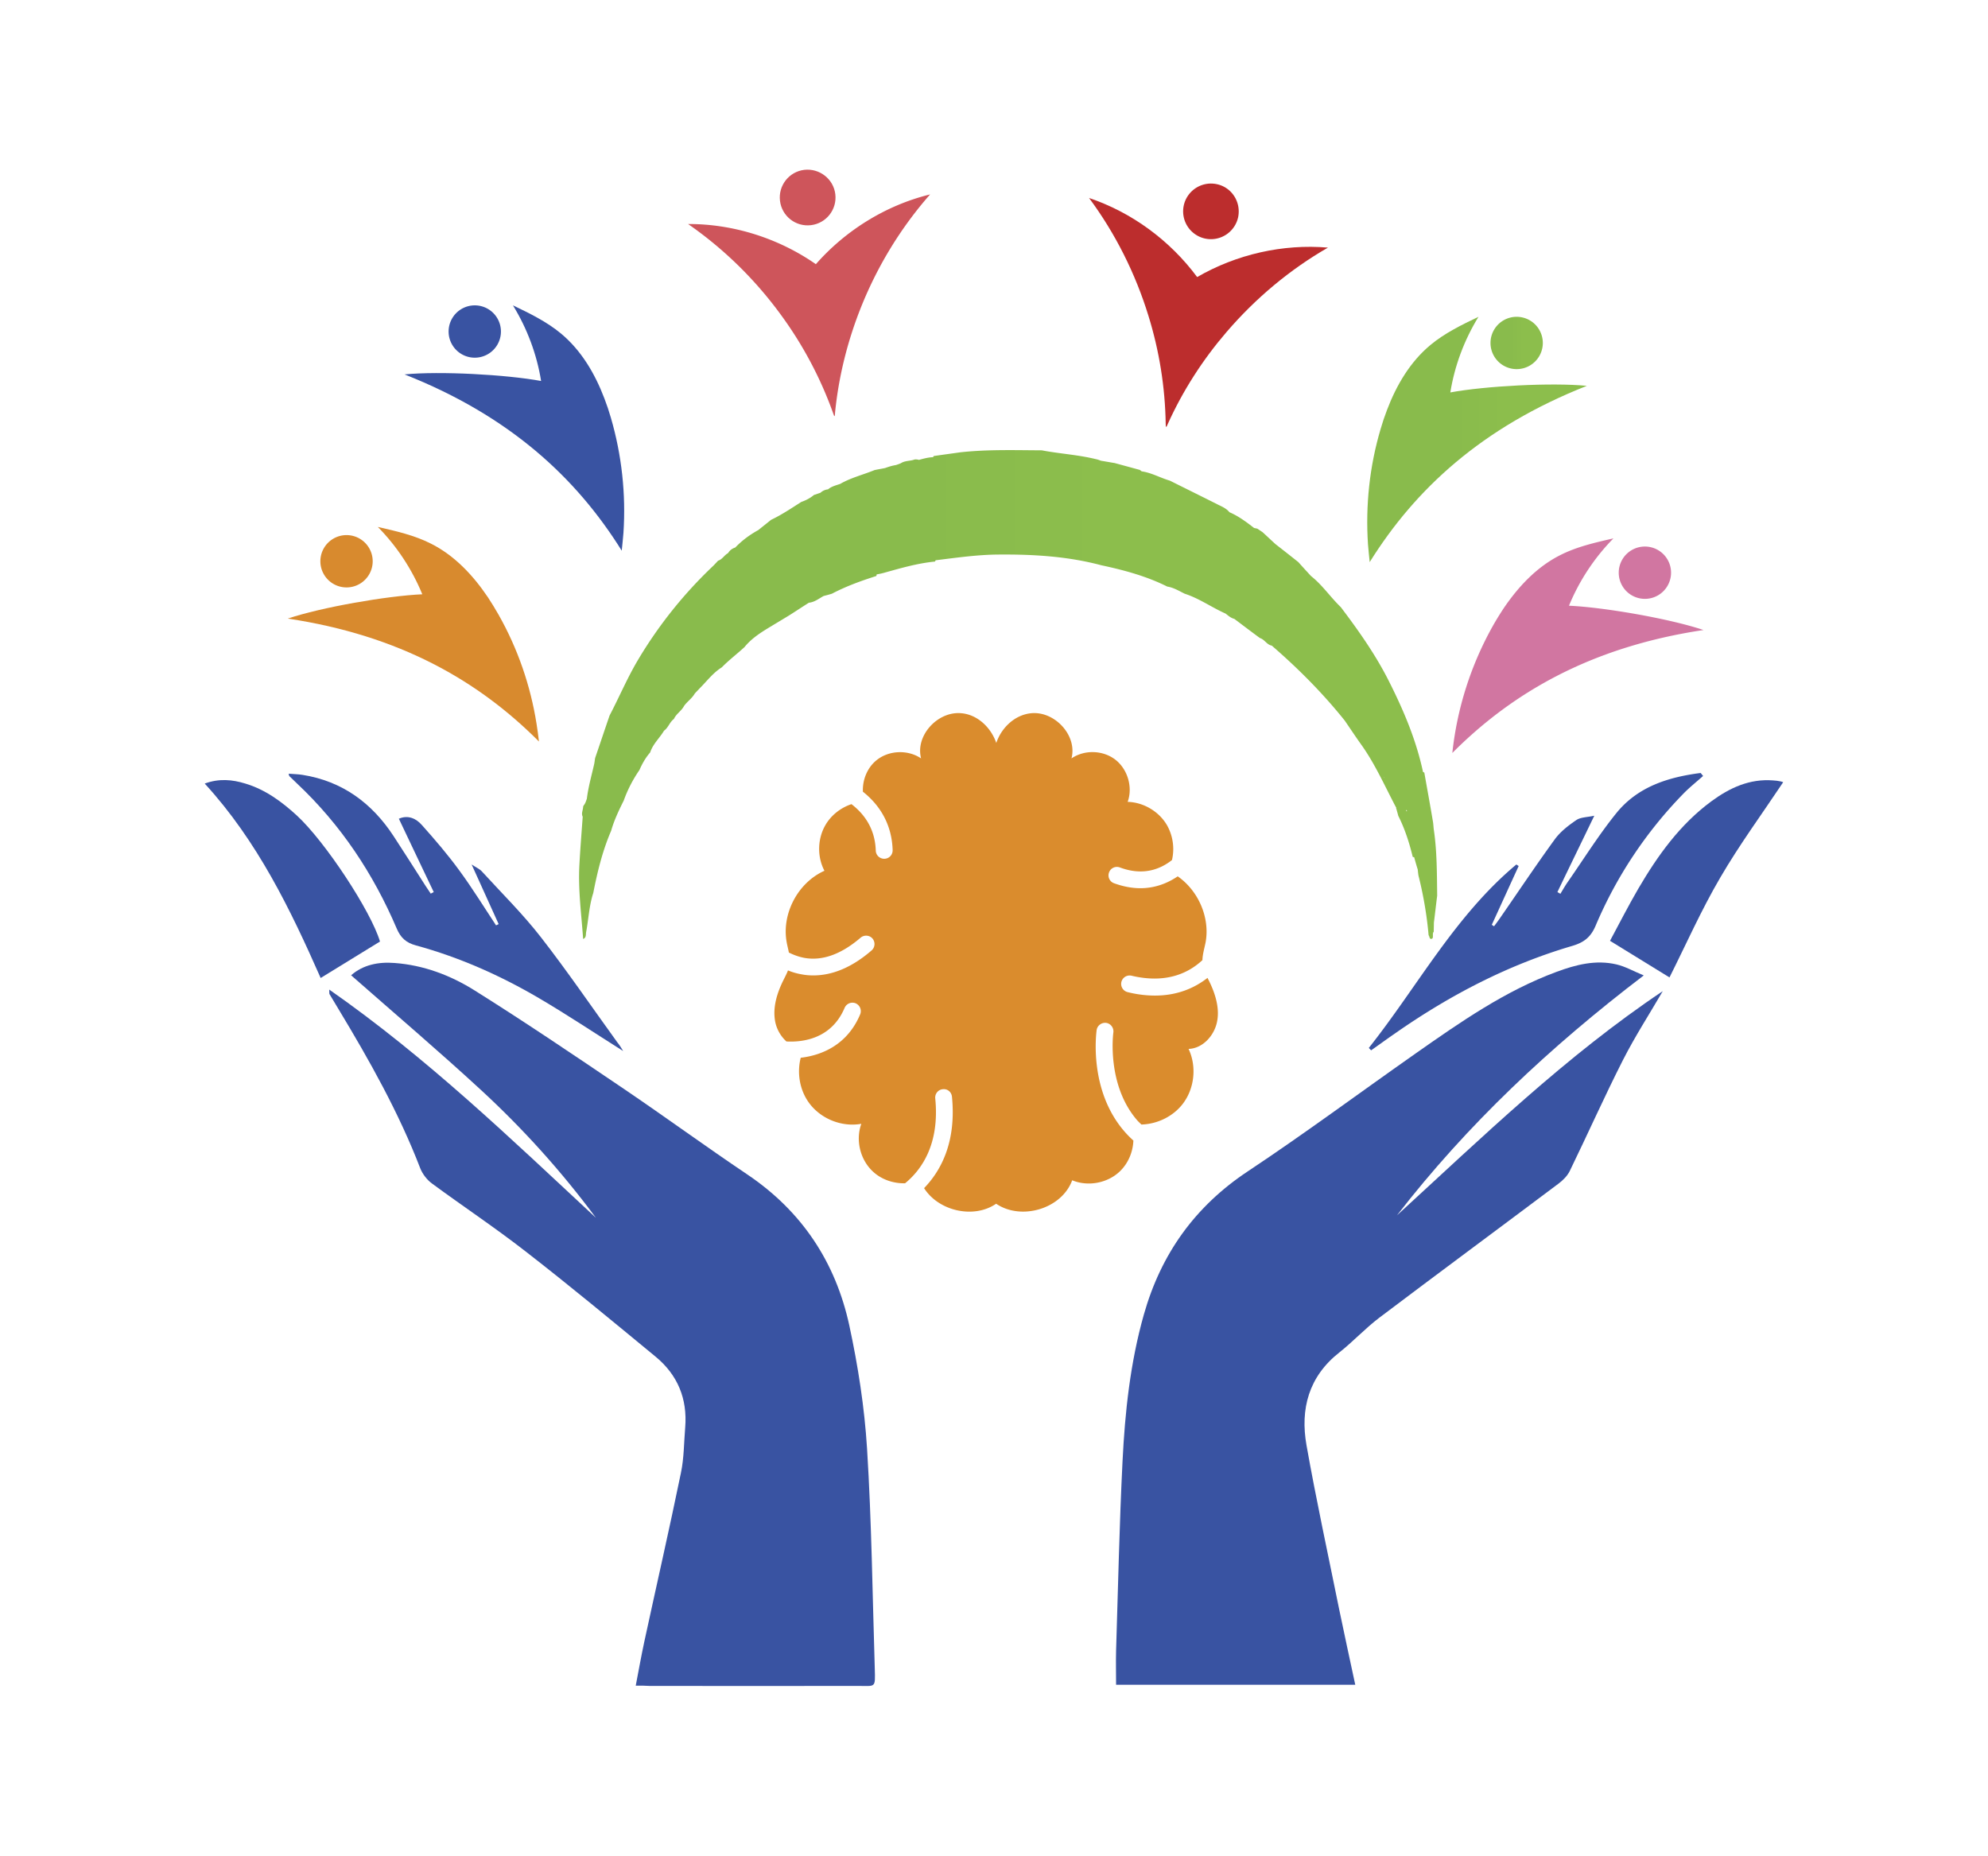
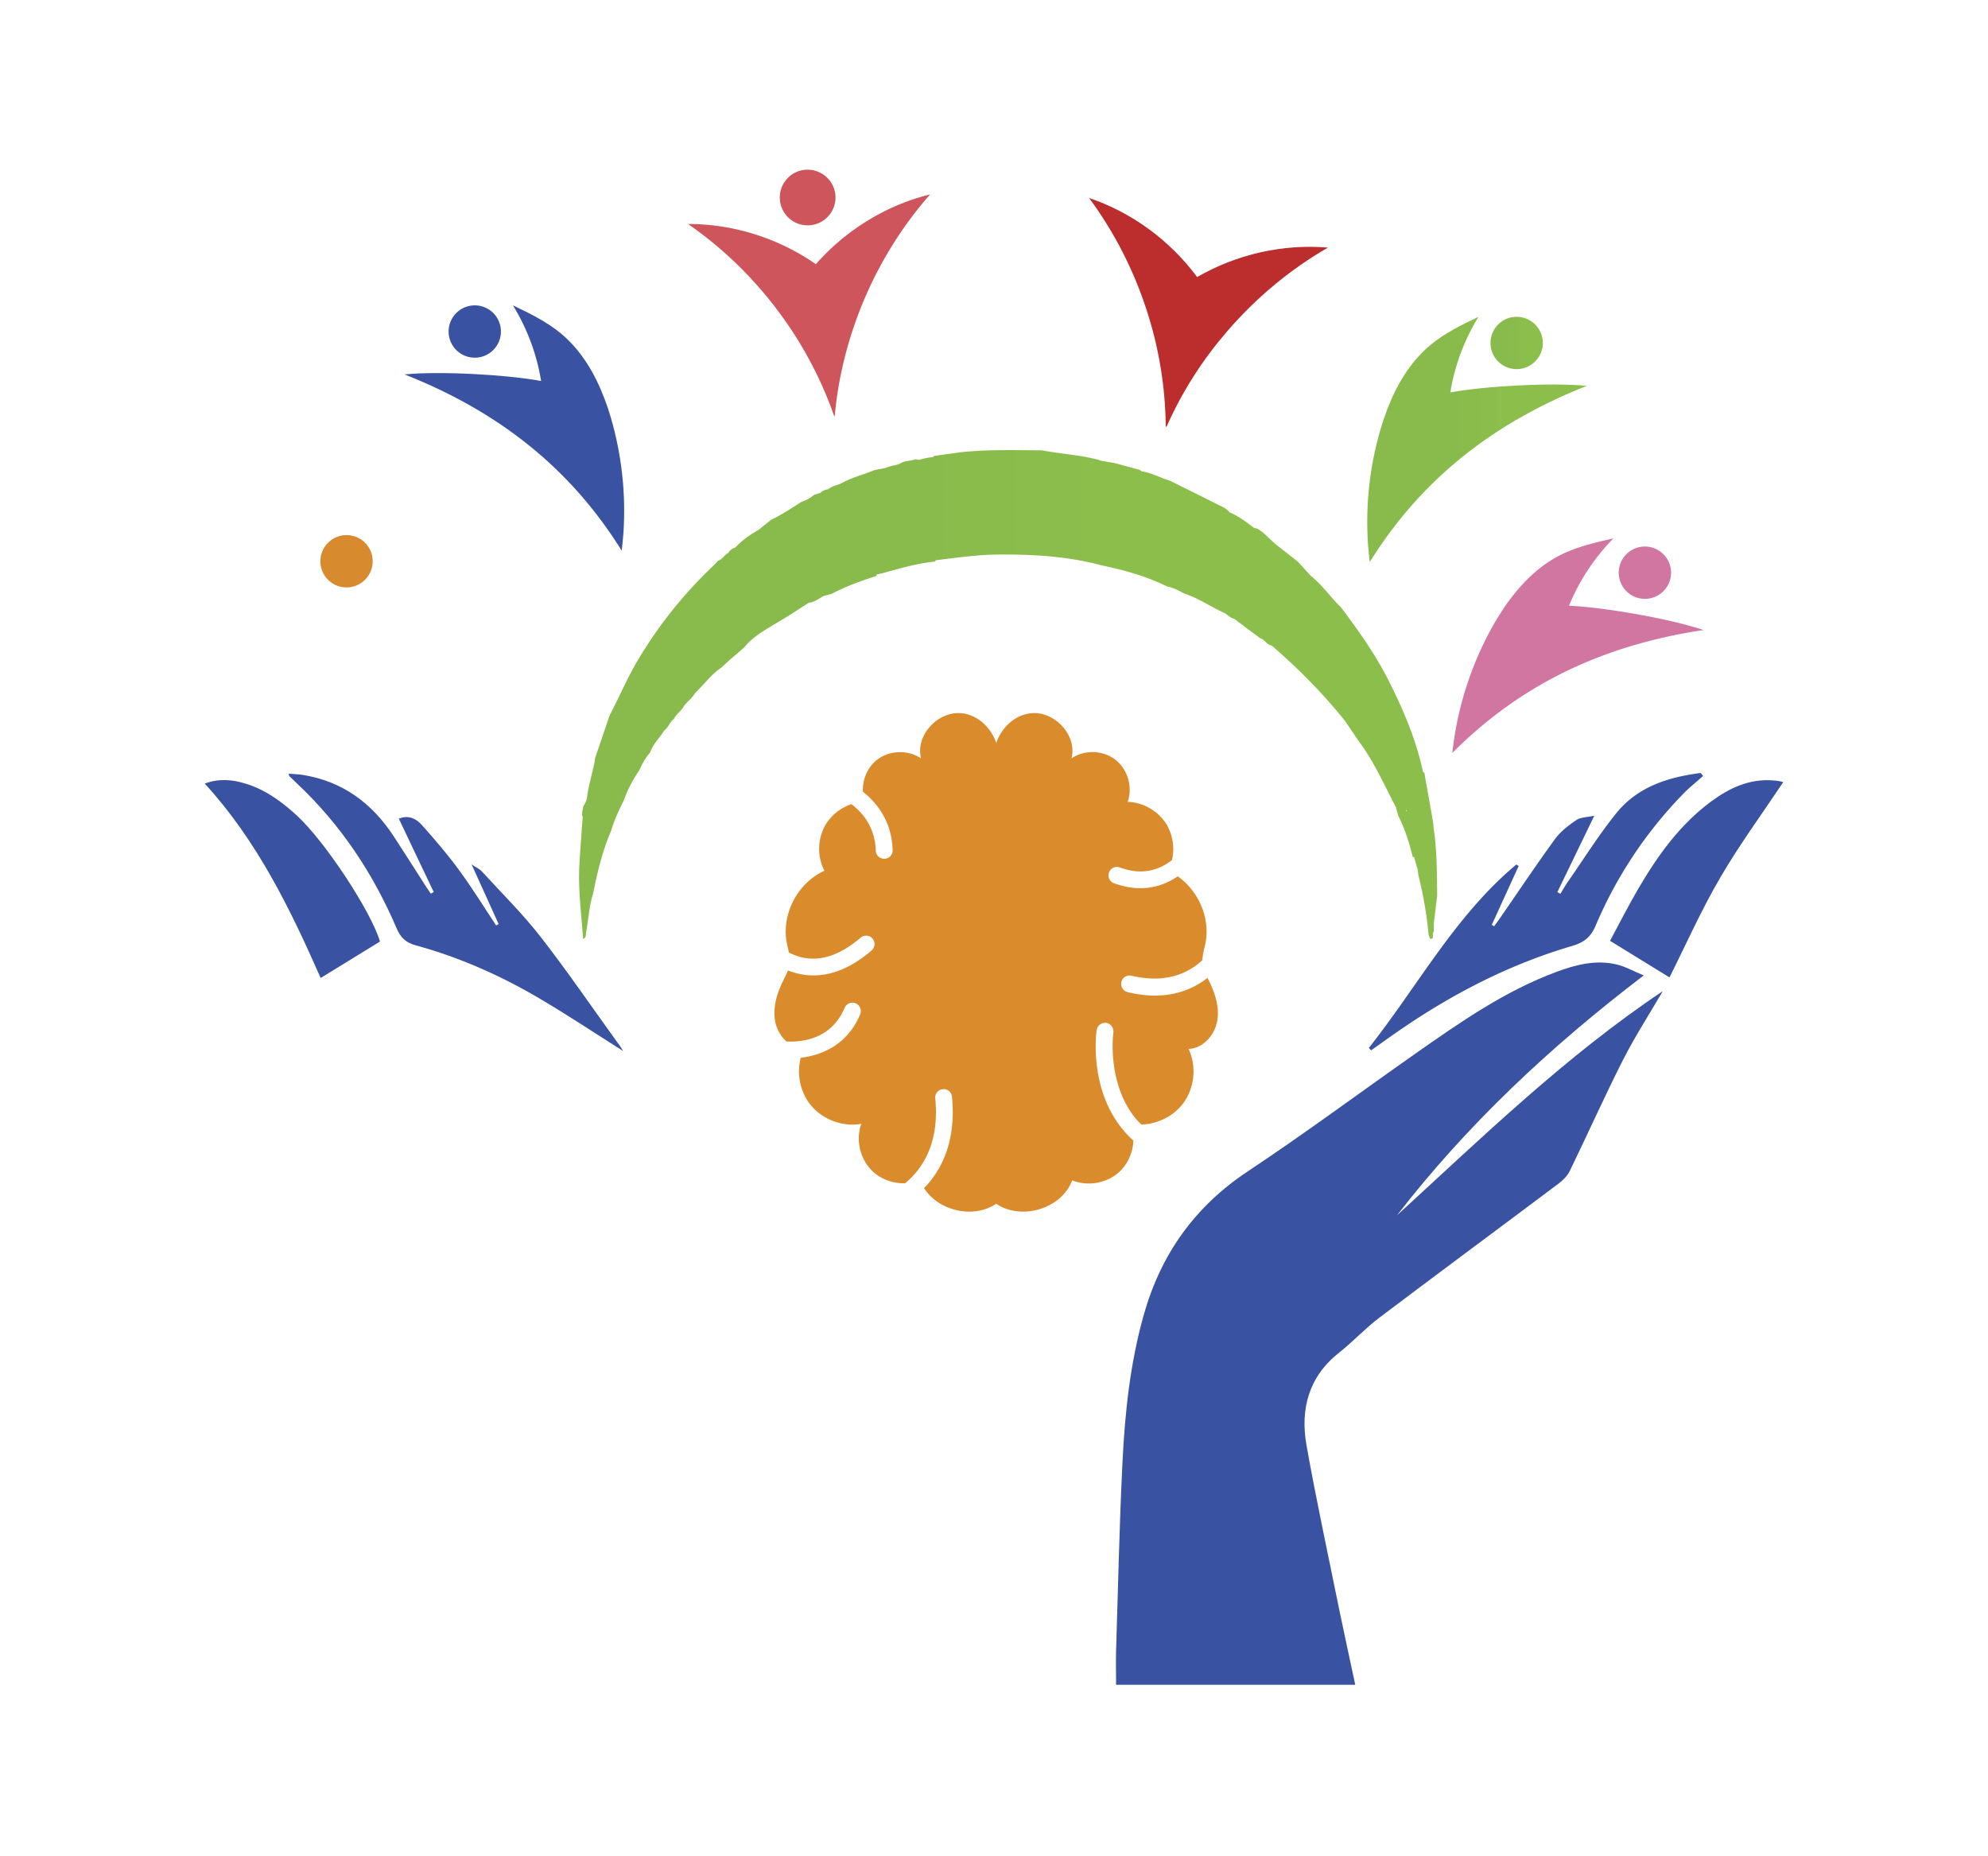
<svg xmlns="http://www.w3.org/2000/svg" data-bbox="14.32 11.868 110.422 106.068" viewBox="0 0 139.06 129.8" data-type="ugc">
  <g>
    <path d="M84.55 68.57a.886.886 0 0 1-.08-.17c-.91.71-2.11 1.24-3.68 1.24-.59 0-1.22-.07-1.91-.24a.594.594 0 0 1-.44-.71c.08-.32.39-.51.71-.44 2.36.56 3.94-.14 4.96-1.09.01-.42.14-.83.22-1.24.32-1.74-.51-3.62-1.95-4.62-.72.49-1.6.83-2.61.83-.57 0-1.19-.11-1.85-.35a.584.584 0 0 1-.34-.76c.11-.3.45-.46.76-.34 1.59.59 2.79.15 3.64-.52a3.4 3.4 0 0 0-.35-2.44c-.56-.96-1.64-1.6-2.75-1.63.37-1.03 0-2.28-.86-2.95-.87-.67-2.16-.71-3.07-.09.42-1.6-1.17-3.32-2.82-3.16-1.14.11-2.08 1.01-2.44 2.08-.37-1.08-1.31-1.98-2.44-2.08-1.65-.16-3.24 1.56-2.82 3.16-.9-.61-2.2-.58-3.07.09-.68.52-1.04 1.4-1 2.24 1.1.87 2.02 2.19 2.08 4.08.01.33-.24.6-.57.61h-.02c-.32 0-.58-.25-.59-.57-.05-1.57-.84-2.59-1.7-3.25-.75.25-1.42.77-1.82 1.46-.56.96-.59 2.22-.07 3.2-1.86.83-3.01 3.01-2.64 5.01.04.24.11.47.15.71.34.17.72.31 1.12.38 1.25.21 2.56-.27 3.9-1.42.25-.21.62-.18.83.06.21.25.18.62-.06.83-1.35 1.17-2.72 1.75-4.08 1.75-.26 0-.53-.02-.79-.07-.35-.06-.67-.15-.98-.28-.09.23-.2.44-.31.66-.45.9-.77 1.91-.59 2.9.1.54.39 1.05.79 1.41 1.09.06 3.14-.15 4.07-2.35.13-.3.47-.44.77-.32.3.13.44.47.32.77-.88 2.1-2.63 2.86-4.16 3.04-.28 1.1-.06 2.32.63 3.22.83 1.08 2.27 1.64 3.61 1.4-.41 1.13-.09 2.48.78 3.31.6.58 1.45.87 2.28.85 1.15-.94 2.43-2.73 2.11-5.94-.03-.32.2-.61.53-.64.33-.04.61.2.64.53.31 3.16-.76 5.16-1.95 6.39 1.01 1.6 3.47 2.17 5.04 1.09 1.75 1.19 4.58.37 5.32-1.64 1.11.46 2.48.2 3.34-.63.58-.56.91-1.35.94-2.15-.22-.2-.43-.41-.62-.63-2.53-2.91-1.97-6.93-1.95-7.1.05-.32.35-.54.67-.5.32.05.54.35.5.67-.01.05-.49 3.67 1.68 6.16.09.1.19.19.28.28 1.11-.03 2.21-.56 2.89-1.44.83-1.08.99-2.62.41-3.85 1-.03 1.82-.95 2-1.94.18-.94-.14-1.96-.59-2.86z" fill="#da8c2d" />
    <path fill="#3953a2" d="M40.98 25.97z" />
    <linearGradient y2="48.597" x2="100.517" y1="48.597" x1="40.498" gradientUnits="userSpaceOnUse" id="f594d35b-d8cc-4ba3-af37-c6f94ab5fd22">
      <stop offset=".389" stop-color="#89bb4c" />
      <stop offset=".626" stop-color="#8cbe4c" />
    </linearGradient>
    <path d="M100.23 57.45c-.19-1.14-.4-2.27-.6-3.41-.03-.01-.06-.03-.09-.04-.48-2.25-1.37-4.34-2.4-6.38-.93-1.84-2.11-3.51-3.35-5.15-.73-.7-1.29-1.55-2.09-2.18-.29-.32-.59-.64-.88-.97-.53-.42-1.06-.84-1.59-1.25-.31-.28-.61-.57-.92-.85l-.36-.24c-.08-.02-.15-.03-.23-.05-.54-.42-1.09-.83-1.72-1.1-.2-.25-.49-.38-.76-.51-1.13-.57-2.27-1.13-3.41-1.7-.66-.19-1.27-.55-1.97-.65l-.13-.1-1.76-.48c-.32-.05-.63-.11-.95-.16-.12-.04-.23-.09-.35-.11-1.25-.31-2.54-.38-3.8-.62-1.91-.01-3.81-.07-5.71.14-.62.09-1.23.17-1.85.26-.01.03-.03.05-.04.08-.34.01-.67.1-.99.19-.09-.03-.19-.04-.3-.03-.31.12-.67.07-.96.26-.11.05-.23.09-.35.13-.26.04-.51.12-.76.21-.24.05-.49.09-.73.14-.8.33-1.65.53-2.41.97-.29.1-.6.17-.85.38-.2.02-.38.1-.53.24.04.01.07.01.11.02-.03-.02-.07-.05-.11-.02l-.45.15c-.26.22-.57.38-.89.49-.69.44-1.37.9-2.11 1.25l-.9.72c-.6.33-1.14.73-1.61 1.22-.22.07-.39.2-.5.39-.27.14-.4.44-.7.53-.11.12-.22.24-.34.36a30.637 30.637 0 0 0-5.28 6.61c-.74 1.25-1.3 2.58-1.97 3.86-.34.99-.67 1.98-1.01 2.97-.03.16-.04.32-.08.48-.18.79-.4 1.56-.5 2.37-.05.14-.09.28-.17.4-.04.05-.07.1-.09.15 0 .24-.15.47-.03.71-.08 1.11-.17 2.23-.23 3.34-.1 1.75.14 3.48.26 5.21.23-.09.18-.3.21-.48.17-.91.21-1.85.5-2.74.29-1.49.65-2.96 1.25-4.35.21-.74.54-1.43.88-2.11.27-.76.64-1.47 1.1-2.14.19-.44.43-.86.75-1.23.19-.59.66-1 .97-1.52.3-.21.39-.6.69-.82.16-.36.53-.56.71-.91.22-.31.56-.53.75-.87.12-.13.24-.25.36-.38.5-.5.92-1.07 1.53-1.45.5-.51 1.07-.94 1.59-1.42.42-.52.95-.89 1.51-1.24.54-.33 1.08-.65 1.62-.98.46-.29.91-.59 1.37-.88.4-.04.7-.29 1.03-.47.19-.05.39-.1.58-.16.99-.52 2.04-.9 3.11-1.24.01-.04.02-.07.02-.11.16-.03.32-.06.47-.1 1.19-.33 2.37-.68 3.61-.8.02-.03.03-.06.05-.09-.02 0-.03-.01-.05-.01.02 0 .03.03.05.01 1.46-.18 2.91-.39 4.39-.4 2.43-.02 4.84.12 7.2.75 1.59.34 3.15.76 4.61 1.49.45.07.83.31 1.22.5 1.02.33 1.89.96 2.86 1.39.19.15.37.31.61.37.6.45 1.19.9 1.79 1.34.33.1.48.47.83.53 1.85 1.6 3.57 3.33 5.1 5.24.4.58.78 1.16 1.19 1.73.97 1.37 1.64 2.91 2.42 4.38-.02.03-.01.06.01.08.04.16.09.32.13.48.46.91.77 1.88 1.01 2.87.03.01.07.02.1.02.08.29.16.58.25.86.02.18.03.37.08.54.33 1.34.56 2.69.68 4.06.08.08.04.29.21.25.11-.02.09-.17.09-.27 0-.08 0-.16.06-.23 0-.21.01-.42.01-.63.08-.63.15-1.26.23-1.89-.02-1.53-.01-3.06-.23-4.58-.03-.17-.03-.4-.07-.62zm-3.44-3.06c.02 0 .03-.01.05 0-.01.01-.03.01-.04.02 0-.01 0-.02-.01-.02zm1.55 2.27c.02.01.05.01.07.02 0 .03 0 .05-.01.08-.03-.03-.04-.07-.06-.1z" fill="url(#f594d35b-d8cc-4ba3-af37-c6f94ab5fd22)" />
    <path d="M57.07 18.48c-2.6-1.81-5.77-2.82-8.94-2.81 2.54 1.76 4.77 3.96 6.58 6.47a27.08 27.08 0 0 1 3.57 6.77c.03.07.05.14.08.21l.01-.05.02.04c.01-.07.02-.15.02-.22.25-2.55.88-5.06 1.83-7.43 1.15-2.87 2.78-5.54 4.82-7.86-3.07.75-5.9 2.5-7.99 4.88z" fill="#ce555b" />
    <path d="M58.43 13.58c.13 1.07-.63 2.04-1.7 2.17-1.07.13-2.04-.63-2.17-1.7-.13-1.07.63-2.04 1.7-2.17 1.07-.12 2.04.64 2.17 1.7z" fill="#ce555b" />
    <path d="M83.74 19.38c-1.89-2.55-4.56-4.52-7.56-5.53 1.84 2.48 3.24 5.28 4.15 8.23.76 2.45 1.17 5 1.21 7.56 0 .07.01.15.01.22l.03-.04.01.05c.03-.07.06-.14.09-.2 1.05-2.33 2.45-4.51 4.12-6.45 2.01-2.34 4.41-4.36 7.09-5.9-3.16-.27-6.4.47-9.15 2.06z" fill="#bc2d2d" />
-     <path d="M86.61 15.18a1.948 1.948 0 0 1-2.3 1.51 1.948 1.948 0 0 1-1.51-2.3 1.948 1.948 0 0 1 2.3-1.51c1.05.21 1.72 1.24 1.51 2.3z" fill="#bc2d2d" />
    <path fill="#d88a2e" d="M26.07 39.26a1.83 1.83 0 1 1-3.66 0 1.83 1.83 0 0 1 3.66 0z" />
-     <path d="M34.87 42.99c-.23-.41-.48-.81-.74-1.21-1.04-1.54-2.33-2.92-3.98-3.75-1.16-.59-2.45-.88-3.72-1.17 1.33 1.35 2.39 2.96 3.11 4.71-2.47.11-7.07.91-9.41 1.7 7.81 1.17 13.33 4.34 17.57 8.6-.05-.42-.1-.83-.17-1.25-.42-2.66-1.32-5.27-2.66-7.63z" fill="#d88a2e" />
    <path fill="#3953a2" d="M35.04 23.19a1.83 1.83 0 1 1-3.66 0 1.83 1.83 0 0 1 3.66 0z" />
    <path d="M42.73 29.22c-.13-.45-.28-.9-.45-1.34-.66-1.74-1.62-3.37-3.04-4.55-1-.83-2.19-1.41-3.36-1.97.99 1.61 1.67 3.42 1.97 5.29-2.44-.45-7.09-.7-9.55-.46 7.35 2.9 12.01 7.23 15.19 12.33.04-.42.09-.83.12-1.25.18-2.71-.12-5.45-.88-8.05z" fill="#3953a2" />
    <path fill="#d176a1" d="M116.89 40.06a1.83 1.83 0 1 1-3.66 0 1.83 1.83 0 0 1 3.66 0z" />
    <path d="M104.42 43.79c.23-.41.48-.81.74-1.21 1.04-1.54 2.33-2.92 3.98-3.75 1.16-.59 2.45-.88 3.72-1.17a14.694 14.694 0 0 0-3.11 4.71c2.47.11 7.07.91 9.41 1.7-7.81 1.17-13.33 4.34-17.57 8.6a23.2 23.2 0 0 1 2.83-8.88z" fill="#d176a1" />
    <linearGradient y2="23.993" x2="107.926" y1="23.993" x1="104.259" gradientUnits="userSpaceOnUse" id="b296caf9-8e3f-4d30-8cc7-847c46dca679">
      <stop offset=".389" stop-color="#89bb4c" />
      <stop offset=".626" stop-color="#8cbe4c" />
    </linearGradient>
    <path fill="url(#b296caf9-8e3f-4d30-8cc7-847c46dca679)" d="M107.92 23.99a1.83 1.83 0 1 1-3.66 0 1.83 1.83 0 0 1 3.66 0z" />
    <linearGradient y2="30.741" x2="111.011" y1="30.741" x1="95.644" gradientUnits="userSpaceOnUse" id="47fd5e53-7b56-4309-9140-ab439d400506">
      <stop offset=".389" stop-color="#89bb4c" />
      <stop offset=".626" stop-color="#8cbe4c" />
    </linearGradient>
    <path d="M96.57 30.02c.13-.45.28-.9.45-1.34.66-1.74 1.62-3.37 3.04-4.55 1-.83 2.19-1.41 3.36-1.97-.99 1.61-1.67 3.42-1.97 5.29 2.44-.45 7.09-.7 9.55-.46-7.35 2.9-12.01 7.23-15.19 12.33-.04-.42-.09-.83-.12-1.25-.18-2.71.11-5.45.88-8.05z" fill="url(#47fd5e53-7b56-4309-9140-ab439d400506)" />
    <path d="M114.98 68.23c-6.56 5-12.35 10.44-17.26 16.78 5.98-5.48 11.81-11.14 18.59-15.68-.93 1.6-1.94 3.16-2.78 4.81-1.3 2.56-2.47 5.19-3.73 7.78-.17.34-.48.65-.79.88-4.18 3.14-8.38 6.24-12.55 9.39-.97.74-1.81 1.65-2.77 2.41-2.15 1.69-2.75 3.96-2.3 6.5.68 3.83 1.51 7.64 2.28 11.45.36 1.74.74 3.48 1.13 5.3H78.07c0-.83-.02-1.61 0-2.39.14-4.41.23-8.82.45-13.23.17-3.46.54-6.91 1.49-10.27 1.2-4.24 3.57-7.57 7.28-10.03 3.99-2.65 7.84-5.51 11.76-8.26 3.11-2.18 6.23-4.36 9.83-5.69 1.35-.5 2.74-.86 4.19-.52.61.14 1.16.46 1.91.77z" fill="#3953a2" />
-     <path d="M44.47 117.91c.21-1.1.39-2.1.6-3.08.85-3.93 1.75-7.86 2.56-11.8.22-1.04.21-2.13.3-3.19.16-2-.53-3.67-2.07-4.94-3.01-2.48-6.01-4.97-9.09-7.36-2.13-1.66-4.39-3.16-6.56-4.76-.34-.25-.65-.65-.81-1.05-1.51-3.92-3.56-7.56-5.72-11.14l-.63-1.05c-.02-.04-.01-.09-.02-.32 6.81 4.75 12.68 10.41 18.65 15.96-2.4-3.24-5.09-6.22-8.04-8.94-2.95-2.72-6.02-5.33-9.08-8.02.83-.73 1.9-.95 3.04-.86 2.03.15 3.91.86 5.6 1.92 3.54 2.22 7 4.56 10.46 6.9 2.89 1.96 5.71 4.02 8.61 5.97 3.82 2.57 6.18 6.14 7.14 10.57.61 2.83 1.06 5.72 1.24 8.61.32 5.11.38 10.24.54 15.37.04 1.43.07 1.22-1.22 1.23-4.85.01-9.69 0-14.54 0-.28-.02-.55-.02-.96-.02z" fill="#3953a2" />
    <path d="M43.59 73.52c-1.98-1.25-3.9-2.53-5.89-3.7-2.71-1.59-5.57-2.86-8.61-3.69-.67-.18-1.06-.52-1.34-1.18-1.64-3.84-3.91-7.26-6.96-10.13-.18-.17-.37-.35-.55-.53-.02-.01-.01-.05-.05-.17.34.03.65.03.96.08 2.79.44 4.87 1.97 6.39 4.3.75 1.15 1.49 2.31 2.23 3.47l.36.54c.07-.04.14-.07.21-.11-.8-1.69-1.61-3.37-2.44-5.13.64-.28 1.2-.02 1.6.43.93 1.04 1.84 2.1 2.66 3.23.9 1.23 1.7 2.53 2.54 3.8l.18-.09c-.6-1.32-1.19-2.63-1.89-4.17.35.23.57.32.72.49 1.39 1.52 2.86 2.97 4.12 4.59 1.86 2.39 3.57 4.9 5.35 7.36.16.19.28.4.41.61z" fill="#3953a2" />
    <path d="M95.75 73.3c3.41-4.3 6.02-9.24 10.32-12.83.05.04.11.07.16.11-.63 1.37-1.25 2.74-1.88 4.11.05.03.1.07.16.1.12-.16.24-.32.36-.49 1.29-1.86 2.55-3.75 3.88-5.58.39-.54.96-.98 1.52-1.36.3-.2.74-.19 1.25-.3-.91 1.89-1.75 3.61-2.58 5.34l.21.12c.17-.28.34-.58.53-.85 1.12-1.61 2.16-3.28 3.39-4.8 1.5-1.85 3.63-2.51 5.89-2.8.06.07.12.14.17.21-.46.41-.95.8-1.38 1.24a29.903 29.903 0 0 0-6.14 9.24c-.35.82-.84 1.18-1.68 1.42-4.44 1.31-8.49 3.42-12.28 6.06-.58.4-1.16.82-1.74 1.23-.05-.05-.11-.11-.16-.17z" fill="#3953a2" />
    <path d="M116.78 68.37c-1.33-.82-2.68-1.65-4.16-2.56.63-1.17 1.27-2.43 1.98-3.65 1.36-2.32 2.91-4.49 5.11-6.11 1.28-.94 2.67-1.59 4.32-1.46.18.01.35.03.53.07.11.02.22.08.17.06-1.48 2.22-3.06 4.37-4.4 6.67-1.33 2.27-2.4 4.69-3.55 6.98z" fill="#3953a2" />
    <path d="M22.43 68.41c-2.11-4.78-4.41-9.56-8.11-13.6 1.01-.37 1.93-.28 2.84 0 1.4.42 2.54 1.26 3.6 2.23 1.99 1.83 5.2 6.72 5.82 8.82-1.38.85-2.75 1.69-4.15 2.55z" fill="#3953a2" />
  </g>
</svg>